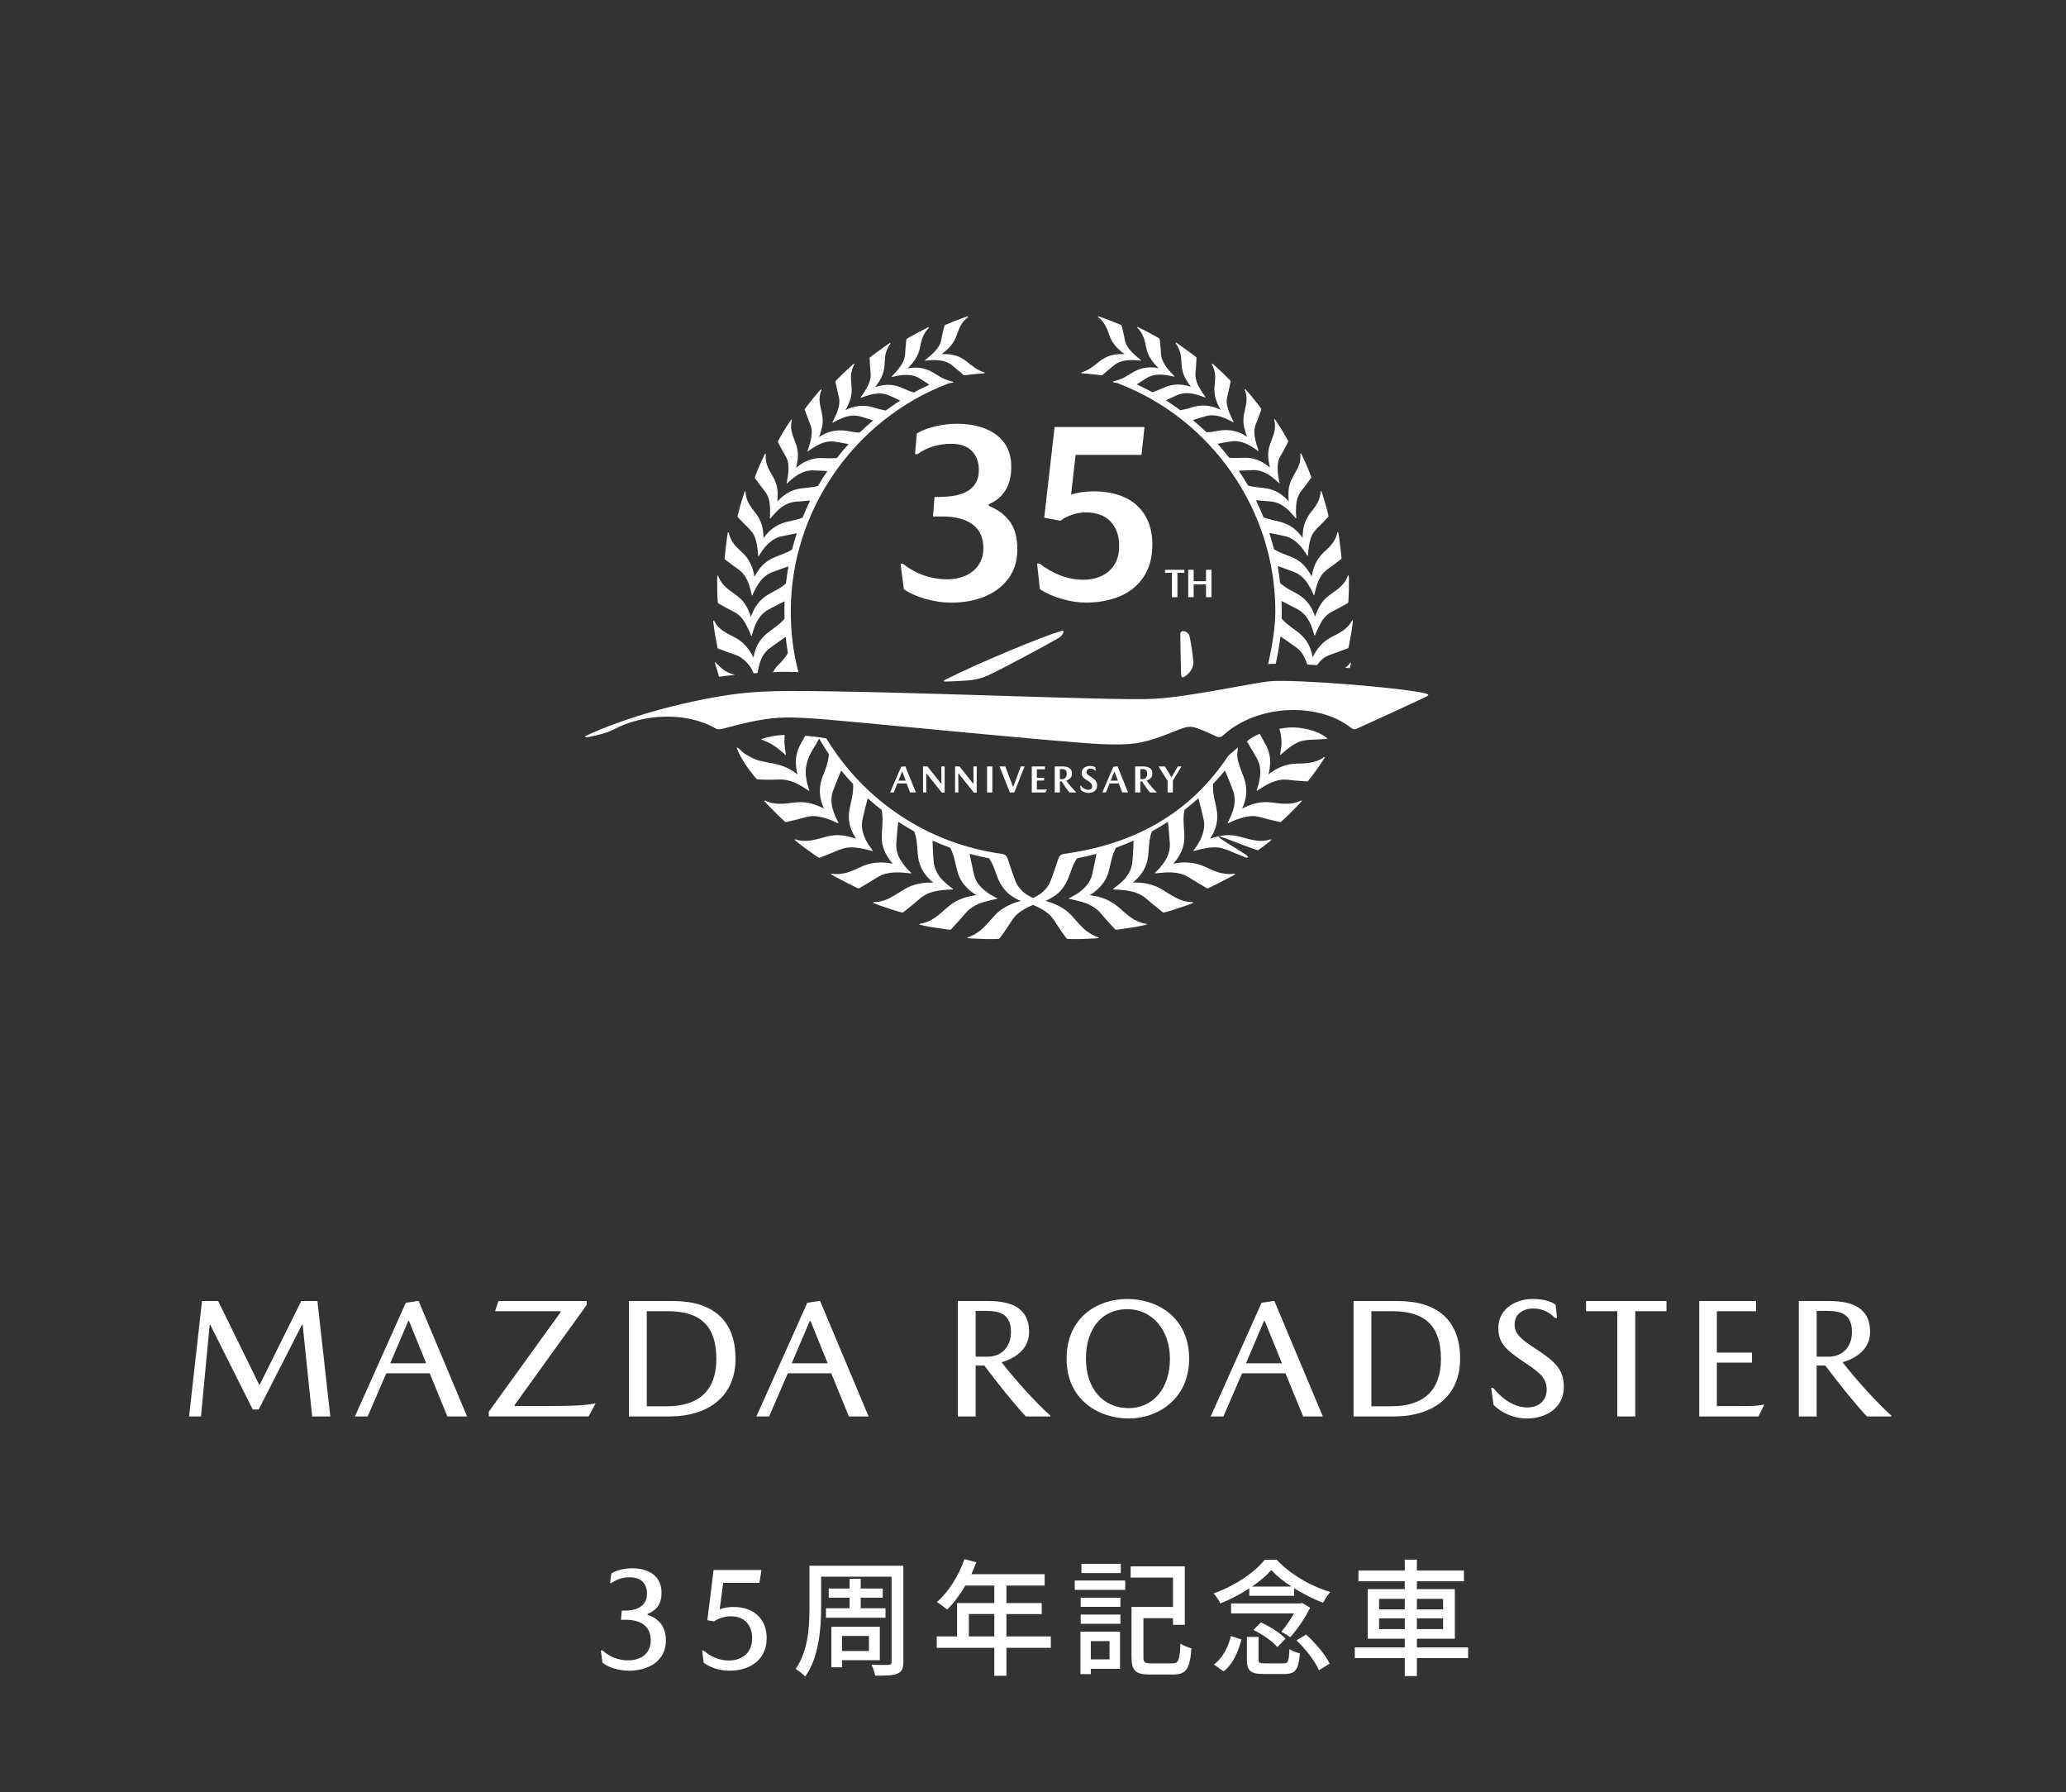
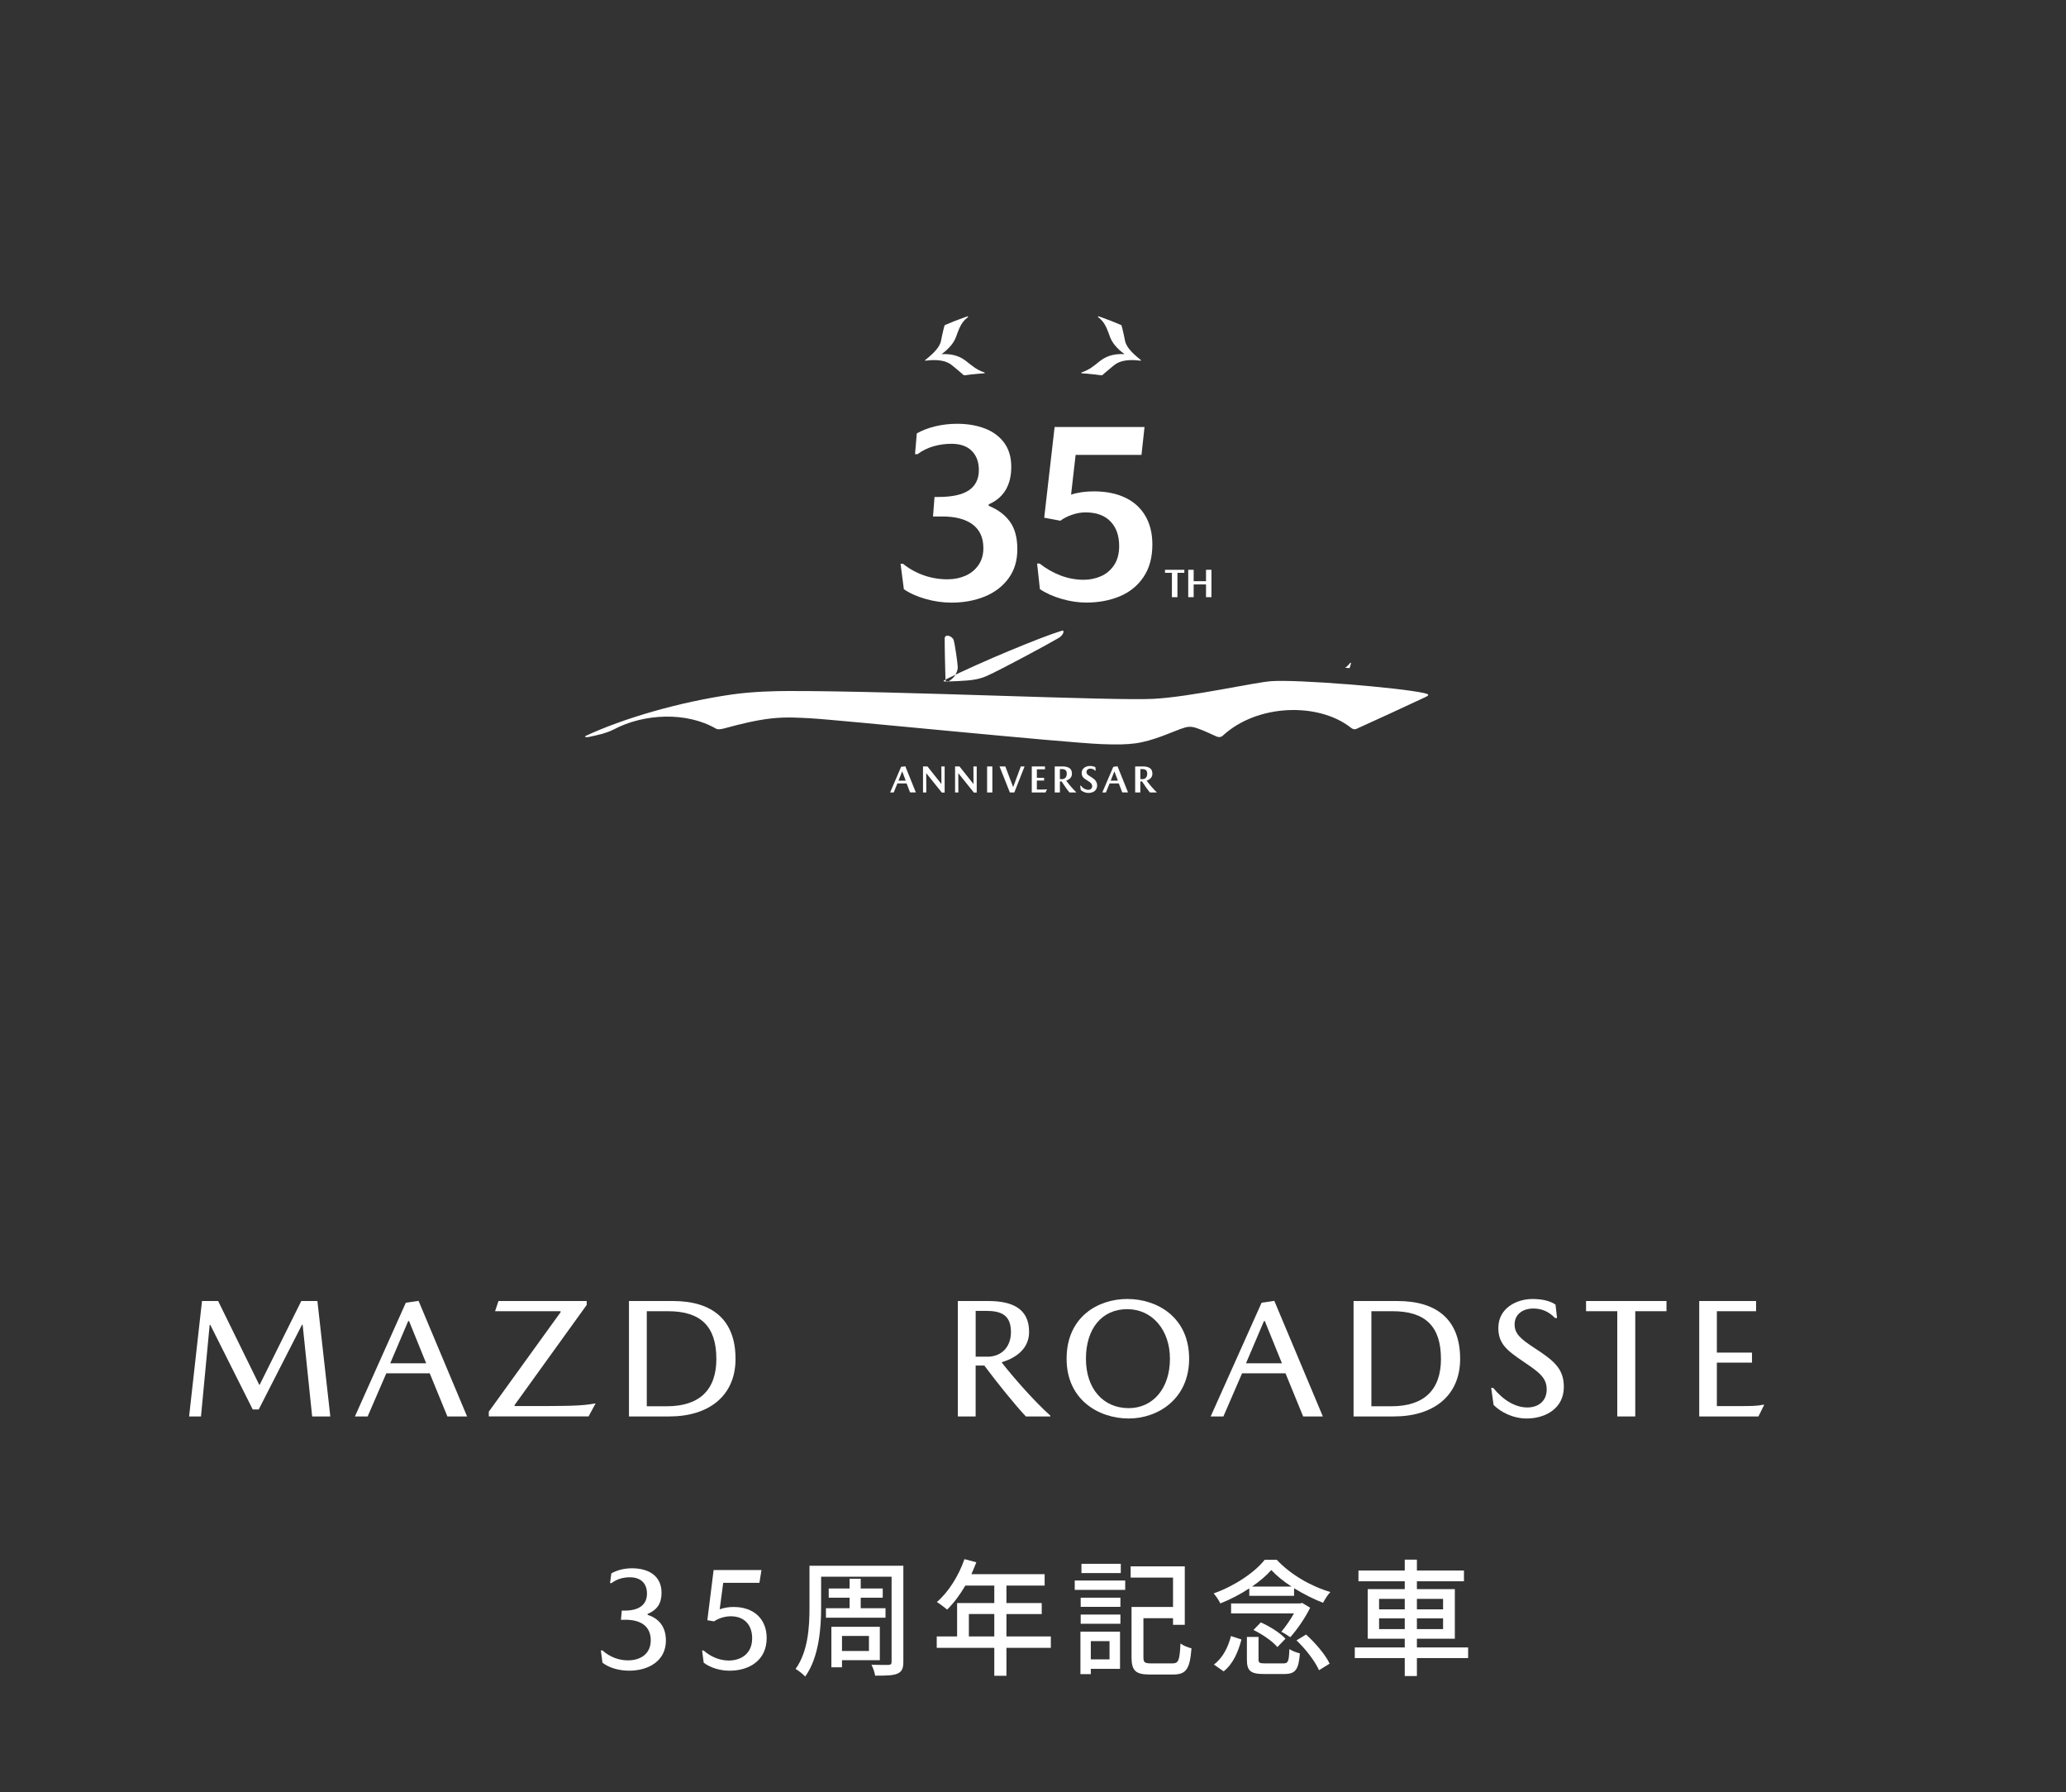
<svg xmlns="http://www.w3.org/2000/svg" id="b" width="980" height="850" viewBox="0 0 980 850">
  <rect x="0" y="0" width="980" height="850" fill="#333333" stroke="none" />
  <defs>
    <style>.d{fill:none;}.d,.e,.f{stroke-width:0px;}.e{fill-rule:evenodd;}.e,.f{fill:#fff;}</style>
  </defs>
  <g id="c">
    <path class="f" d="m123.19,656.7l19.72-39.69h7.65l6.12,54.74h-8.61l-4.51-43.47h-.32l-20.53,40.17h-2.82l-20.12-40.09h-.32l-4.11,43.39h-5.64l6.12-54.74h7.65l19.48,39.69h.24Z" />
    <path class="f" d="m183.24,651.3l-8.85,20.45h-6.04l24.15-53.93,6.04-.89,23.02,54.82h-9.34l-8.37-20.45h-20.61Zm18.92-4.75l-8.13-20.04h-.4l-8.53,20.04h17.07Z" />
    <path class="f" d="m278.3,617.01v1.85l-34.21,47.49v.48c25.92,0,31.48,0,37.92-1.21h.48l-3.3,6.12h-47.33v-2.25l34.05-47.17v-.48h-31.07l1.61-4.83h41.86Z" />
    <path class="f" d="m348.9,644.46c0,17.63-12.8,27.29-31.39,27.29h-19.16v-54.74h20.85c18.76,0,29.7,8.94,29.7,27.45Zm-9.1,0c0-15.38-7.33-22.62-22.94-22.62h-10.06v45.08h9.5c15.54,0,23.51-7.81,23.51-22.46Z" />
-     <path class="f" d="m373.69,651.3l-8.85,20.45h-6.04l24.15-53.93,6.04-.89,23.02,54.82h-9.34l-8.37-20.45h-20.61Zm18.92-4.75l-8.13-20.04h-.4l-8.53,20.04h17.07Z" />
    <path class="f" d="m488.15,631.66c0,7.33-5.31,12.07-12.88,14.33v.32c5.96,7.57,15.7,18.6,22.94,25.04v.4h-11.59c-5.23-5.55-13.6-15.94-19.72-24.15h-4.11v24.15h-8.45v-54.74h14.41c11.11,0,19.4,3.38,19.4,14.65Zm-8.61.08c0-8.21-4.75-10.06-11.91-10.06h-4.83v21.73h6.28c6.76-.4,10.46-5.31,10.46-11.67Z" />
    <path class="f" d="m564.06,644.38c0,19-14.73,28.34-28.66,28.34s-29.46-8.61-29.46-28.34,14.73-28.34,28.82-28.34,29.3,8.61,29.3,28.34Zm-9.1,0c0-13.52-8.29-23.51-20.29-23.51s-19.56,9.26-19.56,23.51,8.21,23.43,20.29,23.43c11.43,0,19.56-9.26,19.56-23.43Z" />
    <path class="f" d="m589.17,651.3l-8.85,20.45h-6.04l24.15-53.93,6.04-.89,23.02,54.82h-9.34l-8.37-20.45h-20.61Zm18.92-4.75l-8.13-20.04h-.4l-8.53,20.04h17.07Z" />
    <path class="f" d="m692.61,644.46c0,17.63-12.8,27.29-31.39,27.29h-19.16v-54.74h20.85c18.76,0,29.7,8.94,29.7,27.45Zm-9.1,0c0-15.38-7.33-22.62-22.94-22.62h-10.06v45.08h9.5c15.54,0,23.51-7.81,23.51-22.46Z" />
    <path class="f" d="m727.22,620.55c-4.19,0-8.77,2.25-8.77,7.57,0,4.27,2.66,6.76,9.1,10.95,9.34,6.12,14.25,9.82,14.25,18.68,0,10.06-8.53,14.97-17.63,14.97-6.52,0-12.4-3.06-15.7-6.44l-1.13-8.05h.97c4.59,5.63,10.3,9.26,16.18,9.26,5.23,0,9.18-3.06,9.18-8.53,0-5.8-3.94-8.37-11.27-13.36-7.73-5.23-11.67-8.45-11.67-15.78,0-9.66,8.94-13.77,16.18-13.77,5.15,0,8.77,1.13,10.95,2.66l.72,6.36h-.97c-2.9-3.06-6.36-4.51-10.38-4.51Z" />
    <path class="f" d="m752.33,617.01h38.16v4.83h-14.81v49.91h-8.53v-49.91h-14.81v-4.83Z" />
    <path class="f" d="m836.37,666.2h.48l-2.74,5.55h-28.09v-54.74h26.97v4.83h-18.6v19.64h16.66v4.75h-16.66v20.61h10.46c5.23,0,8.45,0,11.51-.64Z" />
-     <path class="f" d="m887.08,631.66c0,7.33-5.31,12.07-12.88,14.33v.32c5.96,7.57,15.7,18.6,22.94,25.04v.4h-11.59c-5.23-5.55-13.6-15.94-19.72-24.15h-4.11v24.15h-8.45v-54.74h14.41c11.11,0,19.4,3.38,19.4,14.65Zm-8.61.08c0-8.21-4.75-10.06-11.91-10.06h-4.83v21.73h6.28c6.76-.4,10.46-5.31,10.46-11.67Z" />
    <path class="f" d="m296.68,768.18h-2.14l.41-4.35h1.38c7.45,0,10.56-3.31,10.56-8.07s-2.83-7.73-8.14-7.73c-2.69,0-5.86.62-8.69,2.76h-.69l.62-4.62c2.97-1.66,6.35-2.41,9.87-2.41,7.87,0,13.94,3.66,13.94,11.59,0,4.97-1.93,8.07-6.62,10.07v.41c4.9,1.59,8.69,5.17,8.69,12.21,0,9.66-8.28,14.28-17.39,14.28-4.83,0-9.52-1.31-12.7-3.79l-.76-5.8h.76c3.66,3.24,7.87,4.69,12.14,4.69,5.8,0,10.76-2.97,10.76-9.52s-4.55-9.73-12.01-9.73Z" />
    <path class="f" d="m346.63,766.52c-2.83,0-5.8.97-7.93,2.41l-3.17-.55,2.97-23.8h22.7l-.97,6.07h-17.18l-1.66,12.56c2-.76,4.42-1.1,6.62-1.1,9.8,0,15.66,5.93,15.66,14.7,0,10.69-8.35,15.52-17.59,15.52-4.49,0-9.11-1.38-12.28-3.79l-.76-5.8h.69c3.31,2.9,7.45,4.76,12.01,4.76,5.45,0,11.04-2.97,11.04-10.56,0-6.07-3.45-10.42-10.14-10.42Z" />
    <path class="f" d="m428.5,788.14c0,3.18-.78,4.74-2.82,5.58-2.04.9-5.28.96-10.56.96-.18-1.38-1.02-3.84-1.74-5.16,3.42.12,7.08.06,8.1.06,1.08-.06,1.44-.42,1.44-1.44v-40.38h-33.42v14.64c0,9.72-1.02,23.64-7.56,32.7-.96-1.08-3.3-2.94-4.56-3.6,6-8.34,6.6-20.22,6.6-29.1v-19.86h44.52v45.6Zm-25.5-25.44v-4.98h-9.9v-4.38h9.9v-4.62h5.28v4.62h10.44v4.38h-10.44v4.98h11.76v4.5h-28.26v-4.5h11.22Zm-3.6,24.66v3.36h-5.04v-19.2h22.98v15.84h-17.94Zm0-11.52v7.14h12.78v-7.14h-12.78Z" />
    <path class="f" d="m498.46,781.48h-21.06v13.26h-5.76v-13.26h-27.3v-5.4h9.66v-15.84h17.64v-8.28h-13.74c-2.58,4.44-5.58,8.4-8.64,11.4-1.08-.96-3.48-2.76-4.86-3.6,5.52-4.74,10.32-12.36,13.08-20.34l5.64,1.5c-.72,1.86-1.56,3.84-2.34,5.64h34.74v5.4h-18.12v8.28h16.74v5.22h-16.74v10.62h21.06v5.4Zm-26.82-5.4v-10.62h-12.06v10.62h12.06Z" />
    <path class="f" d="m509.8,749.56h23.94v4.44h-23.94v-4.44Zm21.48,41.88h-13.86v2.52h-4.92v-20.16h18.78v17.64Zm-18.66-33.72h18.84v4.32h-18.84v-4.32Zm0,7.98h18.84v4.38h-18.84v-4.38Zm19.02-19.68h-18.66v-4.38h18.66v4.38Zm-14.22,32.28v8.64h8.88v-8.64h-8.88Zm38.7,10.56c3,0,3.42-1.5,3.84-9.42,1.26.96,3.66,1.92,5.22,2.28-.78,9.66-2.4,12.42-8.7,12.42h-11.04c-6.6,0-8.7-1.68-8.7-8.16v-23.88h19.68v-13.92h-20.1v-5.34h25.68v27.72h-5.58v-3.12h-14.04v18.54c0,2.4.6,2.88,3.66,2.88h10.08Z" />
    <path class="f" d="m592.6,753.28c-4.2,2.76-9,5.28-13.74,7.14-.66-1.38-2.04-3.54-3.18-4.74,9.9-3.48,19.5-9.96,24.24-15.96h5.7c6.54,7.02,16.26,12.6,25.44,15.3-1.32,1.38-2.64,3.54-3.48,5.1-4.38-1.68-9.24-4.14-13.74-6.9v3.6h-21.24v-3.54Zm-16.8,36.12c4.2-3.06,6.78-8.28,8.1-13.5l4.98,1.62c-1.5,5.64-3.84,11.52-8.46,15.12l-4.62-3.24Zm45.66-26.94c-2.22,4.62-6.18,10.38-9.42,13.98-1.14-.78-3-1.98-4.26-2.58,2.04-2.4,4.32-5.7,6-8.7h-29.82v-4.74h32.82l.9-.24,3.78,2.28Zm-12.78,26.4c2.34,0,2.7-.78,2.94-6.78,1.2.84,3.48,1.68,4.98,2.04-.6,7.8-2.16,9.78-7.44,9.78h-9.66c-6.42,0-8.04-1.62-8.04-6.9v-10.68h5.52v10.68c0,1.62.48,1.86,3.12,1.86h8.58Zm3.96-36.42c-3.78-2.46-7.14-5.16-9.6-7.86-2.28,2.58-5.46,5.34-9.18,7.86h18.78Zm-14.58,16.98c4.2,1.86,9.3,5.04,11.7,7.74l-3.84,3.96c-2.16-2.64-7.08-6.06-11.34-8.1l3.48-3.6Zm21.48,5.76c4.5,4.08,9.24,9.66,11.16,13.8l-5.04,3.12c-1.74-4.08-6.24-9.96-10.68-14.16l4.56-2.76Z" />
    <path class="f" d="m696.4,786.34h-24.3v8.52h-5.76v-8.52h-23.7v-5.04h23.7v-4.14h-17.58v-23.52h17.58v-3.72h-21.96v-5.1h21.96v-5.16h5.76v5.16h22.32v5.1h-22.32v3.72h18v23.52h-18v4.14h24.3v5.04Zm-42.24-23.1h12.18v-4.98h-12.18v4.98Zm12.18,9.36v-5.1h-12.18v5.1h12.18Zm5.76-14.34v4.98h12.42v-4.98h-12.42Zm12.42,9.24h-12.42v5.1h12.42v-5.1Z" />
    <path class="f" d="m513.08,177.03s.09.02.13.02c1.5.07,3.02.23,4.49.38.66.07,1.33.14,2,.2l.42.06c1.54.22,2.19.29,2.49.29.18,0,.23-.03.27-.06l.09-.08c.57-.51,2.1-1.85,4.21-3.58.16-.13.31-.26.48-.4,1.48-1.25,3.5-2.97,8.82-3.09,1.16-.03,2.36.03,3.93.22l.63.06c.08.01.15-.04.18-.1.03-.07,0-.15-.05-.2l-.5-.41c-4.42-3.54-6.52-6.19-7.05-8.87l-.06-.32c-.18-.92-.61-3.06-1-4.64l-.16-.64c-.29-1.17-.35-1.43-.41-1.51-.1-.15-.26-.24-.47-.33-2.54-1.11-5.29-2.19-8.91-3.5l-.42-.15c-.37-.13-.76-.27-1.16-.38-.06-.02-.13,0-.17.05-.03.03-.07.11-.06.16,0,.11.07.16.23.28.19.15.58.46,1.28,1.15,1.3,1.26,2.44,3.24,3.39,5.88l.22.61c.88,2.5,1.64,4.66,5,7.8.76.7,1.57,1.35,2.41,1.94.03.02.07.05.1.07-6.04-.31-9.31,1.49-11.72,3.32l-.33.27c-.89.72-2.75,2.21-3.81,2.9-1.43.93-2.88,1.63-4.44,2.17-.2.06-.23.17-.21.26,0,.07.07.14.14.15h.04Zm.08-.19l.06.07s-.03.03-.04.04l-.04-.11h.02Z" />
-     <path class="f" d="m366.82,349.09c-3.22.56-5.96,1.49-5.96,1.49.4.09,2.22.99,2.58,1.12,3.04,1.08,6.77,4.12,8.49,5.74l.56.5c.05.05.13.06.2.02.06-.04.1-.11.09-.18l-.12-.72c-.32-1.76-.5-3.2-.55-4.53-.02-1,.01-3.07.11-3.97,0,0-2.18-.04-5.4.51Zm-18.81-28.93q.72-.04.38-.14c-.31-.09-.61-.19-.9-.29-3.3-1.07-4.77-2.35-6.46-3.93-.96-.87-1.29-1.33-1.43-1.53-.08-.12-.13-.19-.24-.2-.09-.01-.16.04-.18.05-.05.04-.08.11-.06.17.12.6.29,1.2.51,1.83l.44,1.33c.42,1.28.54,1.83.99,3.52,2.33-.37,5.55-.73,6.96-.82Zm30.68-1.51c-2.45-9.38-3.59-18.61-3.59-28.75,0-47.45,29.91-90.81,74.43-107.9.04-.02.08-.05.1-.09,0,0,0-.02.01-.03.72-.16,1.47-.32,2.21-.44.04,0,.08-.02.12-.03h.05c.08-.03.13-.1.13-.18,0-.09-.04-.2-.24-.24-3.13-.7-4.83-1.65-5.84-2.23-.43-.24-1.14-.68-1.82-1.1-.61-.37-1.22-.75-1.64-.99-2.43-1.41-6.3-3.1-12.13-1.95.57-.52,1.42-1.42,2.16-2.31.84-.97,1.6-2.09,2.32-3.41.99-1.89,1.36-3.73,1.69-5.36l.06-.32c.74-3.56,1.84-5.3,2.6-6.31.33-.45.7-.88,1.22-1.4.03-.03.1-.1.1-.21,0-.05-.04-.12-.08-.15-.05-.04-.12-.05-.18-.03-.77.32-3.61,1.79-5.13,2.59l-.65.34c-1.57.85-4.29,2.36-4.51,2.58-.17.17-.27,1.01-.56,4.48l-.2,3.03c-.15,2.76-2.12,6.04-5.84,9.76l-.44.47c-.05.05-.06.14-.03.2.04.07.11.09.19.09l.62-.14c1.45-.35,2.73-.58,3.91-.71,1.81-.17,3.36-.13,4.75.11,1.99.34,3.22,1.12,4.13,1.69.31.2,1.69,1.08,2.88,1.84l1.02.65c.12.08.22.15.33.22-2.74,1.27-5.17,2.5-7.41,3.73-.86-.26-1.54-.52-1.98-.69-.77-.31-2.67-1.13-3.49-1.48l-.29-.13c-2.84-1.16-6.81-2.22-12.53-.27.7-.89,1.83-2.62,1.85-2.65.79-1.25,1.4-2.51,1.8-3.75.6-1.74.73-3.14.82-4.53.01-.17.02-.39.03-.64.05-1.26.14-3.36.71-5.12.59-1.84,1.49-3.22,1.97-3.89.03-.04.09-.11.07-.21,0-.05-.06-.12-.1-.14-.05-.03-.12-.03-.18,0-.36.21-.69.44-1.01.67-.13.09-.26.18-.39.28-3.69,2.59-7.42,5.4-7.83,5.71-.2.16-.41.35-.39.65l.24,4.21c0,.1.02.24.04.42.1,1.01.3,3.12.21,4.07-.18,1.84-.8,3.54-2.05,5.67-.65,1.17-1.41,2.35-2.26,3.5l-.37.53c-.04.06-.04.14,0,.2.05.06.13.08.2.06l.61-.22c2.31-.9,5.36-1.9,8.62-1.79,2.33.1,3.89.85,4.93,1.35.18.09.35.17.5.23.36.17,2.91,1.33,3.28,1.5.07.03.3.14.57.28-2.1,1.33-4.33,2.87-6.82,4.71-.82-.12-1.49-.27-1.82-.34-.65-.14-1.26-.3-1.84-.47-.24-.07-.49-.15-.77-.23-2.14-.66-5.71-1.77-10.1-.79-1.47.31-2.99.85-4.63,1.64l.08-.13c.49-.83,2.15-3.77,2.67-6.79.32-1.95.25-3.27.13-4.66-.01-.17-.04-.39-.06-.64-.14-1.33-.37-3.56-.06-5.26.36-2.08.98-3.24,1.27-3.8.17-.31.24-.44.19-.57-.02-.05-.08-.11-.12-.13-.06-.03-.13-.02-.18.02-.34.27-.65.55-.95.83l-.32.3c-2.33,2.05-4.51,4.19-7.05,6.77-.18.2-.36.41-.3.71l.87,4.19.72,3.03c.23.88.29,1.88.18,3.05-.2,2.44-1.7,5.94-2.93,8.19-.09.16-.17.32-.25.51l-.03.07s0,0,0,0c-.03.06-.05.13-.02.18.03.05.09.07.15.07.04,0,.07,0,.1-.03,0,0,0-.02.02-.02,0,0,0,0,0,0,.24-.16,1.65-.99,4.23-2.04,4.89-2.08,8.04-1.08,9.92-.49.18.06.35.11.51.16l3.53,1.08c.1.03.47.16.88.29-2.46,2.06-4.56,3.94-6.42,5.74h-.12c-1.52,0-2.22-.12-3.02-.27-.2-.04-.4-.07-.62-.11-.25-.04-.53-.09-.83-.14-2.38-.43-5.98-1.07-10.3.46-1.37.46-2.75,1.16-4.45,2.24l.07-.16c.4-.95.73-1.94,1.01-3.01.96-3.2.79-5.48.46-7.46-.07-.39-.19-.92-.34-1.54-.4-1.69-.94-4-.91-5.8.07-2.13.54-3.38.77-3.97.12-.33.18-.47.11-.59-.02-.04-.09-.1-.14-.11-.06-.02-.13,0-.17.05-.48.48-1.56,1.75-2.28,2.6-.21.24-.37.44-.48.56l-.25.31c-.76.94-3.09,3.79-4.31,5.53-.16.21-.3.45-.2.74.16.46,1.31,3.65,1.47,4.11.22.57.43,1.08.62,1.56,1.05,2.53,1.69,4.06.62,9.02-.3,1.3-.72,2.67-1.25,4.04l-.2.64c-.02.07,0,.15.06.19.06.04.14.04.2,0l.52-.39c1.1-.8,2.27-1.55,3.48-2.22,3.85-2.22,7-2.14,8.18-2.01.95.11,3.73.6,5.23.87l.79.14c.11.02.54.11,1,.2-1.8,1.99-3.61,4.15-5.52,6.59-.45.05-.89.09-1.29.11-1.32.07-2.22.04-3.37,0-.66-.02-1.4-.05-2.35-.06-1.68-.02-4.48-.03-8.15,1.8-1.32.64-2.6,1.5-4.2,2.84l.05-.19c.27-1.03.47-2.06.6-3.16.48-3.19.12-5.25-.61-7.56-.12-.38-.33-.91-.56-1.51-.64-1.65-1.52-3.9-1.76-5.72-.28-2.15.05-3.46.21-4.08.08-.34.12-.49.04-.61-.04-.06-.09-.09-.16-.1-.06-.01-.13.02-.16.07-.26.34-.49.7-.72,1.05-.08.13-.17.26-.25.39-1.44,2.09-3.99,6.32-5.15,8.54-.13.24-.24.49-.1.77l2.08,3.95c.31.58.61,1.07.89,1.55,1.41,2.38,2.26,3.82,1.89,8.94-.12,1.36-.35,2.78-.68,4.22-.04.14-.06.29-.09.45l-.03.2s0,0,0,0c-.02.06-.02.13.02.18.03.03.07.04.11.04.05,0,.11-.02.14-.05,0,0,0-.02.02-.03,0,0,0,0,0,0,.2-.23,1.4-1.43,3.67-3.11,3.68-2.79,7.06-3.04,8.01-3.05,1.02,0,3.92.13,5.49.21l1.89.12c-1.73,2.53-3.19,4.84-4.48,7.06-.58.15-1.14.28-1.65.39-1.39.27-4.18.55-5.38.68l-.41.04c-1.71.22-4.56.58-7.98,2.92-1.28.85-2.51,1.94-3.85,3.42l.02-.21c.14-1.16.14-2.29.14-3.25.02-3.23-.69-5.34-1.76-7.52-.21-.42-.55-1.01-.95-1.7-.55-.95-1.17-2.04-1.63-2.98-1.04-2.15-1.25-3.67-1.31-4.86-.05-1.06-.02-1.58,0-1.83.01-.19.02-.28-.05-.35-.03-.04-.11-.07-.16-.07-.07-.02-.12.03-.16.09-.22.39-.4.78-.58,1.16-.06.14-.13.28-.19.41-1.17,2.35-3.11,6.94-3.93,9.27-.09.25-.17.52.02.78.26.35,1.86,2.53,2.49,3.39l.22.3c.33.43.65.83.95,1.21,1.08,1.34,2,2.49,2.64,4.3.87,2.42.94,6.37.73,9.02l-.04.67c0,.07.04.14.11.17.07.02.15,0,.2-.05l.44-.52c.9-1.11,1.86-2.16,2.85-3.13,1.16-1.16,2.59-2.19,4.15-2.99,2.27-1.14,4.13-1.27,5.37-1.35.21-.01.41-.03.58-.04l3.93-.34,1.5-.1c-1.26,2.54-2.47,5.27-3.61,8.11-.54.21-1.04.38-1.51.53-1.39.45-4.18,1.07-5.38,1.34l-.39.09c-3.07.75-7.54,2.38-11.21,7.75-.02-1.18-.27-3.45-.28-3.48-.2-1.56-.58-3-1.11-4.29-.85-1.99-1.6-3.05-2.57-4.34-.11-.15-.26-.34-.44-.56-.89-1.13-2.37-3.02-3.13-4.79-.88-2.11-.96-3.49-1-4.15-.02-.35-.03-.49-.13-.58-.04-.03-.12-.05-.17-.05-.06,0-.12.05-.14.11-.16.41-.29.82-.42,1.23-.05.15-.09.3-.14.45-.83,2.47-2.2,7.31-2.77,9.77-.06.27-.1.55.13.79l3.27,3.41c.09.09.22.21.36.35.97.92,2.98,2.82,3.99,4.78,1.29,2.53,1.81,6.86,1.91,9.02l.05.69c0,.07.06.14.13.15.07.03.15,0,.19-.07l.37-.57c.88-1.41,1.66-2.52,2.46-3.48,2.36-2.74,4.82-4.45,7.29-5.07.98-.25,3.75-.81,5.41-1.15l2.52-.48c-.05.14-.1.27-.14.41-.1.29-.2.57-.3.86-.67,2.12-1.28,4.3-1.83,6.47-.69.43-1.4.81-2.09,1.14-1.2.58-4.01,1.66-5.21,2.12l-.41.16c-1.54.63-4.74,1.94-7.22,5.04-1.09,1.32-2.07,2.81-2.92,4.45l-.04-.24c-.41-2.61-1.28-5.11-2.58-7.41-1.01-1.72-2.19-2.92-3.3-3.99-.14-.14-.32-.3-.53-.5-1.06-.97-2.83-2.61-3.92-4.35-1.25-2-1.58-3.37-1.73-4.02-.08-.34-.11-.48-.23-.55-.04-.02-.12-.04-.17-.03-.06.02-.11.07-.13.13-.37,1.68-1.32,9.98-1.52,11.98-.03.28-.03.57.23.78,1.13.89,2.47,1.93,3.87,2.95.11.08.26.18.44.3,1.16.79,3.57,2.44,4.82,4.21,1.91,2.79,2.78,6,3.37,8.77l.18.67s0,0,0,0c0,.07.04.13.09.15.01,0,.03,0,.05,0,.08,0,.16-.06.18-.13,0,0,0-.02,0-.03,0,0,0,0,0,0,.09-.3.74-1.93,2.26-4.48,1.12-1.85,2.14-3.11,3.28-4.08,1.82-1.58,3.22-2.1,4.45-2.55.45-.17,2.64-.97,4.26-1.56l.73-.27,2.06-.68c-.49,2.7-.88,5.43-1.18,8.11-1.43,1.23-2.65,2.01-3.57,2.55-.75.44-2.61,1.45-3.61,1.99l-.55.3c-1.46.82-4.17,2.36-6.55,6.06-.92,1.39-1.67,2.99-2.29,4.9l-.09-.25c-.3-.92-.69-1.79-1.07-2.63l-.24-.53c-1.54-3.36-3.37-5.11-5.12-6.49-.35-.28-.86-.64-1.45-1.06-1.59-1.13-3.77-2.69-5.09-4.2-1.62-1.9-2.12-3.23-2.36-3.88-.11-.3-.16-.43-.28-.49-.04-.02-.13-.02-.17,0-.06.02-.1.08-.11.14-.05.45-.06.9-.07,1.34,0,.16,0,.32-.01.48-.05,2.78.06,7.98.29,10.52.02.28.06.57.37.74l4.36,2.43c.36.19,2.86,1.5,3.22,1.68,1.54.77,3.78,2.48,5.67,6.27.78,1.44,1.41,2.81,1.93,4.19l.27.66c.03.07.1.12.17.11.07,0,.14-.05.16-.13l.19-.68c.38-1.44.84-2.84,1.37-4.17,2.38-5.47,5.28-6.96,7.4-8.04.21-.11.42-.21.62-.32l3.7-1.93,2.27-1.12c-.11,2.68-.12,5.48-.04,8.33-.72.83-1.51,1.6-2.33,2.3-1.35,1.13-3.55,2.75-4.6,3.52l-.38.28c-3.17,2.42-6.25,5.58-7.43,12.25l-.14-.26c-1.22-2.55-2.8-4.71-4.83-6.6-1.81-1.68-3.85-2.7-5.65-3.6l-.37-.18c-5.6-2.81-6.91-5.39-7.41-6.36-.16-.31-.24-.47-.39-.52-.05-.02-.12-.02-.21.02-.06.03-.09.1-.09.16.03.46.09.91.16,1.35.02.17.05.33.07.5.35,3.13.96,6.27,1.54,9.31l.24,1.25c.05.28.13.57.46.7l4.85,1.83c.12.04.29.1.51.17,1.19.4,3.66,1.23,4.64,1.79,1.05.6,3.11,2.02,5.09,4.79.73.99,1.43,2.6,1.65,3.17h0c.29-.03.53-.08.94-.12.35-.04.9-.08.9-.08.31-1.88,1.04-5.85,2.74-8.52,1.37-2.07,2.64-2.98,3.75-3.77.42-.3,2.48-1.77,3.96-2.82l.55-.39c.46-.32.87-.6,1.22-.83.87-.59,1.07-.72,1.13-.83.26,2.65.6,5.18,1.02,7.69-.18.3-.4.65-.66,1.06-1.4,2.17-2.98,3.71-3.74,4.46-.2.19-.71.7-.92.95-.79.91-1.54,2.16-1.74,2.66,0,0,2.99-.24,6.21-.21,3.43.04,5.86.16,5.86.16Zm208.43,35.89c-1.89,1.56-4.44,3.83-4.44,3.83-18.01,27.15-44.17,41.94-77.82,46.56-.09.01-.17.02-.26.04-1.02.14-1.85.68-2.3,1.58-.21.42-.62,1.72-.69,1.89-.06.17-.09.25-.09.25-.31.98-1.14,3.58-2.35,6.86-.06.17-.13.36-.21.58-.37,1.06-.93,2.65-1.78,3.95-.88,1.35-2.02,2.55-3.47,3.67-.81.57-2.02,1.33-3.71,2.13-1.69-.8-2.91-1.56-3.71-2.13-1.45-1.12-2.58-2.32-3.47-3.67-.85-1.3-1.41-2.89-1.78-3.95-.08-.22-.15-.41-.21-.58-1.21-3.28-2.04-5.88-2.35-6.86,0,0-.03-.08-.09-.25-.06-.17-.47-1.47-.69-1.89-.45-.9-1.28-1.45-2.3-1.58-.09-.01-.17-.02-.26-.04-35.3-4.85-65.42-25.44-83.16-54.72-2.89-.55-7.35-1.11-10-1.27-.59,1.07-1.36,2.42-1.72,3.05l-.26.46c-.85,1.57-2.61,4.82-2.48,9.12.04,1.95.3,3.87.78,5.71-.1-.07-.19-.14-.28-.21-.95-.75-1.98-1.45-3.07-2.07-1.32-.77-2.79-1.41-4.64-2.01-2.15-.66-4.15-1.08-6.22-1.39-.73-.11-3.23-.69-4.35-.99-1.2-.32-3.23-1.23-5.61-2.61-2.84-1.66-3.31-3.32-4.72-3.51,1.26,3.57,3.73,7.46,5.58,10.08,2.2,2.94,3.79,4.82,3.94,4.92.23.15,1.26.23,5.9.31,1.84.03,5.09-.22,6.76-.05,2.18.16,4.85,1,7.15,2.25,1.13.59,2.19,1.27,3.32,1.99.31.2.62.4.94.6l.65.41c.06.04.14.03.2,0,.06-.04.08-.12.06-.19l-.23-.7c-.71-1.86-1.85-6.35-1.37-10.06.7-5.39,4.06-9.76,4.93-11.34.86-1.58,1.29-2.47,1.29-2.47,0,0,0,0,0,0,1.34,2.23,3.16,5.26,4.66,7.43-.35,4.02-1.58,7.1-2.48,9.36-.21.54-.41,1.02-.57,1.47-.6,1.72-1.72,4.92-1.01,9.49.3,1.75.87,3.56,1.75,5.53l-.32-.17c-1.03-.55-4.69-2.37-8.44-2.8-2.55-.32-4.9-.02-6.96.25-.31.04-.61.08-.91.12-3.73.47-6.7.35-9.07-.37-.67-.19-1.32-.45-2.18-.85-.23-.11-.33,0-.37.08-.03.06-.03.14.01.19.4.5.83.99,1.33,1.5.44.45.89.91,1.33,1.36,2.2,2.25,4.47,4.58,6.88,6.7.22.2.47.4.84.31l5.54-1.3c.86-.21,1.62-.43,2.3-.62,3.33-.94,5.34-1.51,11.23.27,1.55.5,3.12,1.13,4.68,1.89l.7.32c.07.04.14.02.2-.04.05-.05.06-.13.03-.2l-.33-.68c-.73-1.41-1.37-2.85-1.89-4.29-1.85-4.83-.83-8.66-.48-9.71.39-1.18,1.36-3.65,2.64-6.77.12-.27.91-2.12,1.08-2.54,0-.02.02-.04.02-.05.07-.16.31-.66.31-.66,0,0,.08.09.12.14,1.78,2.16,3.62,4.25,5.52,6.26.06,1.31,0,2.75-.2,4.4-.2,1.57-.89,4.58-1.21,6.03l-.12.54c-.3,1.47-.47,2.72-.51,3.91-.09,4.14,1.2,6.88,1.9,8.36l.1.21c.38.77.85,1.56,1.42,2.43-1.23-.43-4.01-1.11-4.05-1.12-4.06-.91-7.06-.5-9.46.03-.51.11-1.21.31-2.02.54-2.21.62-5.24,1.46-7.59,1.58-2.86.17-4.42-.35-5.18-.59-.41-.13-.68-.22-.77.03-.03.07,0,.14.04.19.37.34.76.65,1.13.95.14.11.29.23.43.34,1.39,1.16,2.88,2.24,4.33,3.28l.34.24c.55.38,1.09.78,1.62,1.17,1.02.74,2.07,1.51,3.16,2.19.31.2.57.3.9.17l5.44-2.16c.15-.06.34-.15.57-.25,1.52-.68,4.67-2.09,7.27-2.39,3.4-.38,8.35.74,10.74,1.46l.76.21c.07.02.15,0,.19-.07.04-.06.04-.14,0-.2l-.44-.61c-1.08-1.45-1.9-2.71-2.56-3.95-1.79-3.51-2.44-6.85-1.89-9.63.21-1.13.97-4.23,1.42-6.08.11-.47.21-.85.27-1.1.08-.3.64-2.42.72-2.73.06-.2.17-.65.17-.65,0,0,.07.06.1.09,2.11,1.89,4.29,3.72,6.51,5.44.28,1.37.43,2.78.44,4.29.01,1.44-.21,4.64-.31,6.18l-.04.57c-.09,1.83-.28,5.64,1.81,9.55.92,1.77,2.05,3.42,3.36,4.9-.14-.02-.27-.05-.39-.07-1.26-.25-2.51-.41-3.85-.48-1.59-.1-3.28,0-5.33.31-2.35.39-4.23,1.17-5.95,1.94-.22.1-.49.23-.81.37-1.6.75-4.28,2.01-6.76,2.48-2.92.56-4.6.35-5.41.26-.44-.06-.66-.08-.71.15-.01.07.01.14.07.18.43.28.88.52,1.31.76.16.09.32.17.48.26,4.01,2.17,8.52,4.41,10.56,5.39.34.16.62.23.92.06,1.49-.85,3.18-1.84,5.15-3.02.12-.07.3-.19.52-.33,1.21-.77,3.74-2.38,4.95-2.87,2.15-.87,5.07-1.34,7.81-1.27,1.27.01,2.51.14,3.82.27.45.05.91.09,1.38.13l.8.07c.07,0,.14-.03.17-.1.03-.07.02-.14-.04-.2l-.54-.53c-1.25-1.13-2.29-2.44-3.14-3.57-1.36-1.85-2.23-3.44-2.74-5.04-.78-2.53-.65-4.2-.53-5.67l.03-.39c.09-1.17.31-3.9.46-5.55.07-.74.14-1.37.2-1.85.05-.39.07-.66.09-.84.02-.26.08-.73.08-.73,0,0,.04.03.06.04,2.46,1.61,4.99,3.13,7.55,4.55.5,1.4.83,2.65,1.02,3.92.26,1.61.48,4.77.59,6.29l.04.54c.42,4.19,1.61,8.72,7.35,13.5h-.4c-5.03-.16-9.48.93-13.23,3.14-.82.49-1.61.99-2.38,1.47-3.3,2.06-6.15,3.85-9.76,4.44-.89.16-1.75.2-2.47.22-.25,0-.3.15-.31.23,0,.07.03.14.1.17.58.27,1.2.52,1.94.78.75.25,1.5.51,2.25.77,2.99,1.03,6.07,2.09,9.19,2.9.36.1.65.12.93-.1l.89-.71c1.27-1.02,3.41-2.73,3.8-3.05.73-.59,1.33-1.12,1.92-1.64,1.54-1.36,2.76-2.43,5-3.41,1.71-.77,3.52-1.11,5.7-1.48,1.67-.25,3.43-.4,5.24-.43.26,0,.51-.02.8-.03.07,0,.14-.05.16-.12.02-.07,0-.15-.06-.19l-.61-.47c-1.31-.95-2.54-1.98-3.68-3.06-3.07-2.82-4.46-6.35-4.74-8.71-.16-1.31-.34-4.02-.5-7.44l-.1-2.79-.02-.41s.04.02.06.03c2.73,1.23,5.53,2.36,8.35,3.38.54,1.08,1.03,2.27,1.44,3.51.51,1.54,1.21,4.61,1.55,6.09l.12.52c.52,2.09,1.32,5.24,4.61,8.65,1.57,1.59,3.11,2.79,4.7,3.67-.25.04-.74.12-2.35.42-1.72.32-4.31.91-7.02,2.37-2.26,1.25-3.39,2.12-5.22,3.71-.19.16-.42.37-.68.61-1.36,1.23-3.64,3.28-5.9,4.55-2.69,1.43-4.4,1.74-5.22,1.88-.44.08-.67.12-.65.35,0,.07.06.13.13.15.82.23,2.96.65,4.24.89.34.07.62.12.79.16.34.05,2.68.41,3.01.46.67.1,1.34.2,2,.3,1.3.2,2.65.41,3.99.56.38.04.67,0,.92-.26.29-.32,1.69-1.86,2.8-3.06l1.33-1.46,2.9-3.34c.94-1.1,2.11-1.95,3.24-2.7,1.52-.99,3.31-1.77,5.46-2.39,1.71-.46,3.39-.9,5.16-1.25l.8-.17c.07-.01.13-.07.14-.15,0-.07-.03-.14-.09-.18l-.68-.35c-1.36-.67-2.79-1.43-4.11-2.43-1.77-1.3-3.13-2.62-4.16-4.04-1.49-2.02-1.88-3.8-2.19-5.24-.12-.55-.63-2.9-1.03-4.78l-.25-1.17-.54-2.81c-.02-.09-.05-.16-.1-.21,3.1.84,6.22,1.56,9.3,2.13l.1.15c1.51,2.33,2.31,4.58,2.69,5.66.07.21.15.43.23.66.95,2.8,2.55,7.48,6.76,10.77,1.53,1.16,3.27,2.16,5.17,2.98l-.39.11c-1.27.33-2.51.76-3.78,1.29-4.26,1.88-6.24,3.46-8.23,5.55-.35.37-.82.91-1.36,1.53-1.62,1.87-3.84,4.43-5.89,5.93-2.53,1.85-4.27,2.44-5.01,2.69-.43.15-.63.21-.58.43.02.07.08.13.15.14.82.1,4.25.24,6.52.33.7.03,1.31.05,1.7.07.82,0,1.69.01,2.52.01,2.03,0,3.82-.03,4.07-.12.42-.15,2.63-3.39,3.91-5.31.08-.12.2-.31.35-.53.81-1.26,2.48-3.87,3.4-4.86,1.64-1.76,3.46-3.01,6.72-4.58.58-.27,1.19-.51,1.79-.76.61.24,1.22.49,1.79.76,3.26,1.58,5.09,2.82,6.72,4.58.92.99,2.6,3.6,3.4,4.86.15.23.27.41.35.53,1.28,1.92,3.49,5.16,3.91,5.31.25.09,2.04.12,4.07.12.83,0,1.7,0,2.52-.01.4-.02,1-.04,1.7-.07,2.27-.09,5.7-.23,6.52-.33.07,0,.13-.06.15-.14.05-.22-.15-.28-.58-.43-.74-.25-2.48-.84-5.01-2.69-2.04-1.5-4.26-4.06-5.89-5.93-.54-.62-1-1.16-1.36-1.53-1.99-2.1-3.97-3.68-8.23-5.55-1.27-.54-2.51-.96-3.78-1.29l-.39-.11c1.9-.82,3.64-1.82,5.17-2.98,4.21-3.3,5.81-7.98,6.76-10.77.08-.24.16-.46.23-.66.38-1.08,1.19-3.33,2.69-5.66l.1-.15c3.08-.58,6.2-1.29,9.3-2.13-.05.06-.09.12-.1.21l-.54,2.81-.25,1.17c-.4,1.88-.91,4.23-1.03,4.78-.31,1.44-.7,3.23-2.19,5.24-1.03,1.42-2.38,2.74-4.16,4.04-1.31,1-2.75,1.76-4.11,2.43l-.68.35c-.06.03-.1.1-.09.18,0,.07.06.13.14.15l.8.17c1.76.35,3.45.79,5.16,1.25,2.15.62,3.93,1.4,5.46,2.39,1.13.75,2.3,1.59,3.24,2.7l2.9,3.34,1.33,1.46c1.1,1.21,2.5,2.75,2.8,3.06.24.27.53.3.92.26,1.34-.15,2.68-.35,3.99-.56.67-.1,1.33-.2,2-.3.33-.05,2.67-.41,3.01-.46.17-.04.45-.09.79-.16,1.28-.25,3.42-.66,4.24-.89.07-.02.12-.08.13-.15.02-.23-.2-.27-.65-.35-.82-.15-2.53-.45-5.22-1.88-2.26-1.27-4.54-3.33-5.9-4.55-.27-.24-.5-.45-.68-.61-1.83-1.59-2.96-2.46-5.22-3.71-2.71-1.46-5.31-2.05-7.02-2.37-1.61-.3-2.1-.38-2.35-.42,1.58-.87,3.12-2.08,4.7-3.67,3.29-3.41,4.08-6.56,4.61-8.65l.12-.52c.34-1.48,1.04-4.56,1.55-6.09.41-1.25.9-2.43,1.44-3.51,2.81-1.02,5.61-2.15,8.35-3.38.02,0,.06-.03.06-.03l-.02.41-.1,2.79c-.16,3.41-.35,6.12-.5,7.44-.28,2.37-1.67,5.9-4.74,8.71-1.13,1.08-2.37,2.11-3.68,3.06l-.61.47c-.06.04-.08.12-.06.19.02.07.09.12.16.12.29.01.55.02.8.03,1.8.03,3.57.17,5.24.43,2.19.37,3.99.71,5.7,1.48,2.24.98,3.46,2.05,5,3.41.58.51,1.19,1.04,1.92,1.64.39.31,2.53,2.03,3.8,3.05l.89.71c.28.22.56.2.93.1,3.12-.81,6.21-1.87,9.19-2.9.75-.26,1.5-.52,2.25-.77.74-.26,1.36-.51,1.94-.78.06-.03.1-.1.1-.17,0-.09-.05-.23-.31-.23-.72-.02-1.58-.06-2.47-.22-3.62-.59-6.47-2.38-9.76-4.44-.77-.48-1.56-.97-2.38-1.47-3.75-2.22-8.19-3.3-13.23-3.15h-.4c5.74-4.78,6.93-9.31,7.35-13.5l.04-.54c.11-1.52.33-4.68.59-6.29.2-1.27.52-2.52,1.02-3.92,2.56-1.42,5.09-2.94,7.55-4.55.02-.01.06-.04.06-.04,0,0,.06.46.08.73.01.18.04.44.09.84.06.49.13,1.12.2,1.85.15,1.65.37,4.38.46,5.55l.03.39c.12,1.47.25,3.15-.53,5.67-.51,1.59-1.38,3.19-2.74,5.04-.85,1.13-1.89,2.44-3.14,3.57l-.54.53c-.05.05-.07.13-.04.2.03.07.1.1.17.1l.8-.07c.47-.04.92-.09,1.38-.13,1.31-.13,2.55-.26,3.82-.27,2.75-.07,5.66.4,7.81,1.27,1.21.49,3.73,2.1,4.95,2.87.22.14.4.25.52.33,1.97,1.19,3.66,2.18,5.15,3.02.3.17.58.11.92-.06,2.04-.99,6.55-3.23,10.56-5.39.16-.09.32-.17.48-.26.43-.23.88-.48,1.31-.76.06-.04.09-.11.07-.18-.05-.23-.27-.2-.71-.15-.81.1-2.49.31-5.41-.26-2.48-.47-5.16-1.72-6.76-2.48-.32-.15-.59-.28-.81-.37-1.72-.77-3.6-1.55-5.95-1.94-2.05-.31-3.75-.41-5.33-.31-1.34.07-2.6.22-3.85.48-.12.03-.25.05-.39.07,1.31-1.48,2.43-3.13,3.36-4.9,2.09-3.91,1.9-7.72,1.81-9.55l-.04-.57c-.11-1.54-.33-4.74-.31-6.18.01-1.51.15-2.92.44-4.29,2.22-1.73,4.4-3.55,6.51-5.44.03-.03.1-.09.1-.09,0,0,.11.45.17.65.08.3.64,2.43.72,2.73.06.25.15.63.27,1.1.45,1.85,1.21,4.95,1.42,6.08.55,2.79-.11,6.12-1.89,9.63-.67,1.24-1.48,2.49-2.56,3.95l-.44.61c-.04.06-.04.14,0,.2.04.06.11.09.19.07l.76-.21c2.39-.72,7.34-1.84,10.74-1.46,2.59.3,5.75,1.71,7.27,2.39.23.1.42.19.57.25l5.44,2.16c.32.13.58.03.9-.17,1.1-.68-14.98-9.19-13.96-9.94.54-.39,18.2,6.96,18.75,6.58l.34-.24c1.45-1.04,2.94-2.12,4.33-3.28.14-.11.29-.23.43-.34.38-.3.77-.6,1.13-.95.05-.05.07-.12.04-.19-.09-.25-.36-.16-.77-.03-.75.25-2.32.76-5.18.59-2.35-.13-5.38-.97-7.59-1.58-.82-.23-1.52-.42-2.02-.54-2.4-.52-5.4-.93-9.46-.03-.04,0-2.82.69-4.05,1.12.57-.86,1.04-1.66,1.42-2.43l.1-.21c.69-1.48,1.98-4.22,1.9-8.36-.05-1.2-.21-2.44-.51-3.91l-.12-.54c-.33-1.45-1.01-4.45-1.21-6.03-.2-1.65-.26-3.09-.2-4.4,1.89-2,3.74-4.1,5.52-6.26.04-.05.12-.14.12-.14,0,0,.24.5.31.66,0,.01.01.03.02.05.18.42.97,2.27,1.08,2.54,1.29,3.13,2.25,5.6,2.64,6.77.35,1.06,1.36,4.89-.48,9.71-.53,1.44-1.16,2.88-1.89,4.29l-.33.68c-.03.07-.02.14.03.2.05.05.13.07.2.04l.7-.32c1.56-.75,3.14-1.39,4.68-1.89,5.9-1.78,7.9-1.21,11.23-.27.68.19,1.44.41,2.3.62l5.54,1.3c.37.09.62-.11.84-.31,2.41-2.12,4.68-4.44,6.88-6.7.44-.45.89-.91,1.33-1.36.5-.5.93-.99,1.33-1.5.04-.06.05-.13.01-.19-.04-.08-.14-.19-.37-.08-.86.4-1.51.65-2.18.85-2.37.73-5.34.84-9.07.37-.3-.04-.6-.08-.91-.12-2.07-.27-4.41-.58-6.96-.25-3.75.43-7.41,2.26-8.44,2.8l-.32.17c.87-1.96,1.45-3.77,1.75-5.53.71-4.56-.41-7.76-1.01-9.49-.16-.45-.36-.93-.57-1.47-.9-2.26-2.68-6.91-2.48-9.36.2-2.45.3-3.11.3-3.11Zm4.31-2.93c.08.15.15.25.44.7.25.4.58.92.95,1.54.83,1.39,2.22,3.78,2.74,4.68l.18.31c.72,1.24,1.54,2.64,1.94,5.19.54,3.71-.66,8.2-1.37,10.06l-.23.7c-.02.07,0,.15.06.19.06.04.14.05.2,0l.65-.41c.32-.2.63-.4.94-.6,1.12-.72,2.19-1.4,3.32-1.99,2.3-1.25,4.97-2.09,7.15-2.25,1.23-.1,4.04.23,5.39.38.24.03.43.05.56.06,4.67.41,5.8.47,6.03.31.15-.1.94-1.13,3.15-4.07l.58-.78c.77-1.04,1.5-2.13,2.2-3.18.33-.49.66-.99.99-1.48.09-.14.19-.28.28-.42.27-.39.54-.79.79-1.22.04-.06.03-.14-.01-.19-.15-.19-.34-.06-.69.18-.63.43-1.95,1.32-4.61,2.06-2.28.65-5.05.69-6.7.72-.33,0-.61,0-.84.02-1.77.07-3.68.19-5.83.85-1.85.6-3.33,1.24-4.64,2.01-1.09.62-2.12,1.32-3.07,2.07-.09.07-.18.14-.28.21.48-1.84.74-3.76.78-5.71.13-4.3-1.63-7.55-2.48-9.12l-.26-.46c-.5-.87-1.47-2.58-2.19-3.93,0,0-3.06,1.07-6.12,3.55m33.24-36.03c2.32-3.26,3.73-3.78,4.62-4.29.99-.56,3.46-1.39,4.64-1.79.22-.07.39-.13.51-.17l4.85-1.83c.33-.13.41-.42.46-.7l.24-1.25c.58-3.03,1.19-6.17,1.54-9.31.02-.17.05-.33.07-.5.06-.44.13-.89.16-1.35,0-.07-.03-.13-.09-.16-.08-.04-.16-.04-.21-.02-.15.05-.23.2-.39.52-.5.97-1.81,3.55-7.41,6.36l-.37.18c-1.8.9-3.83,1.92-5.65,3.6-2.03,1.89-3.61,4.05-4.83,6.6l-.14.26c-1.18-6.67-4.27-9.83-7.43-12.25l-.38-.28c-1.06-.77-3.25-2.38-4.6-3.52-.82-.7-1.61-1.48-2.33-2.3.08-2.85.07-5.65-.04-8.33l2.27,1.12,3.7,1.93c.2.11.4.21.62.32,2.12,1.08,5.02,2.57,7.4,8.04.53,1.33.99,2.73,1.37,4.17l.19.68c.02.07.08.12.16.13.07.01.14-.04.17-.11l.27-.66c.53-1.38,1.16-2.75,1.93-4.19,1.89-3.79,4.12-5.5,5.67-6.27.36-.19,2.86-1.49,3.22-1.68l4.36-2.43c.3-.17.35-.46.37-.74.23-2.54.34-7.74.29-10.52,0-.16,0-.32-.01-.48,0-.43-.02-.88-.07-1.34,0-.06-.05-.12-.11-.14-.04-.01-.13-.01-.17,0-.12.05-.17.19-.28.49-.24.64-.74,1.98-2.36,3.88-1.32,1.51-3.5,3.07-5.09,4.2-.59.42-1.1.79-1.45,1.06-1.75,1.39-3.58,3.13-5.12,6.49l-.24.53c-.38.84-.77,1.71-1.07,2.63l-.09.25c-.62-1.9-1.37-3.51-2.29-4.9-2.38-3.7-5.09-5.24-6.55-6.06l-.55-.3c-1-.54-2.86-1.55-3.61-1.99-.91-.54-2.14-1.32-3.57-2.55-.3-2.68-.69-5.41-1.18-8.11l2.06.68.73.27c1.62.59,3.81,1.4,4.26,1.56,1.23.45,2.63.97,4.45,2.55,1.15.97,2.16,2.23,3.28,4.08,1.51,2.55,2.17,4.18,2.26,4.48,0,0,0,0,0,0,0,0,0,.02,0,.03.03.07.11.13.18.13.02,0,.03,0,.05,0,.06-.02.08-.08.09-.15,0,0,0,0,0,0l.18-.67c.6-2.77,1.47-5.98,3.37-8.77,1.25-1.77,3.66-3.42,4.82-4.21.18-.12.33-.22.44-.3,1.4-1.02,2.74-2.06,3.87-2.95.27-.21.26-.49.23-.78-.2-2-1.15-10.29-1.52-11.98-.01-.06-.06-.11-.13-.13-.05-.01-.13,0-.17.03-.12.07-.15.21-.23.55-.16.66-.48,2.02-1.73,4.02-1.09,1.75-2.86,3.38-3.92,4.35-.21.19-.39.36-.53.5-1.12,1.08-2.29,2.27-3.3,3.99-1.3,2.3-2.17,4.79-2.58,7.41l-.04.24c-.85-1.64-1.83-3.13-2.92-4.45-2.48-3.1-5.68-4.41-7.22-5.04l-.41-.16c-1.2-.46-4.01-1.55-5.21-2.12-.69-.33-1.4-.71-2.09-1.14-.55-2.17-1.16-4.35-1.83-6.47-.09-.29-.19-.58-.3-.86-.05-.14-.1-.27-.14-.41l2.52.48c1.66.34,4.43.9,5.41,1.15,2.48.62,4.93,2.32,7.29,5.07.8.96,1.58,2.07,2.46,3.48l.37.57c.04.06.11.1.19.07.07-.02.12-.08.13-.15l.05-.69c.1-2.16.62-6.48,1.91-9.02,1.01-1.96,3.02-3.86,3.99-4.78.15-.14.27-.26.36-.35l3.27-3.41c.23-.24.19-.52.13-.79-.57-2.46-1.94-7.29-2.77-9.77-.05-.15-.1-.3-.14-.45-.13-.4-.26-.82-.42-1.23-.02-.06-.08-.1-.14-.11-.05,0-.13.02-.17.05-.1.09-.11.23-.13.58-.04.66-.13,2.04-1,4.15-.76,1.77-2.24,3.66-3.13,4.79-.17.22-.32.41-.44.56-.97,1.29-1.72,2.35-2.57,4.34-.54,1.29-.91,2.74-1.11,4.29,0,.03-.26,2.31-.28,3.48-3.67-5.38-8.14-7-11.21-7.75l-.39-.09c-1.19-.27-3.99-.89-5.38-1.34-.47-.15-.97-.32-1.51-.53-1.14-2.84-2.36-5.57-3.61-8.11l1.5.1,3.93.34c.18.02.37.03.58.04,1.23.09,3.1.22,5.37,1.35,1.56.8,2.99,1.83,4.15,2.99.99.96,1.95,2.02,2.85,3.13l.44.52c.05.06.13.07.2.05.07-.03.11-.1.11-.17l-.04-.67c-.21-2.65-.14-6.6.73-9.02.63-1.8,1.56-2.96,2.64-4.3.31-.38.62-.78.95-1.21l.22-.3c.63-.86,2.24-3.03,2.49-3.39.19-.26.12-.53.02-.78-.82-2.33-2.76-6.92-3.93-9.27-.07-.14-.13-.28-.19-.41-.18-.38-.36-.77-.58-1.16-.03-.06-.09-.11-.16-.09-.05,0-.13.03-.16.07-.07.08-.06.16-.05.35.02.25.05.77,0,1.83-.06,1.2-.27,2.71-1.31,4.86-.46.95-1.08,2.03-1.63,2.98-.39.68-.73,1.27-.95,1.7-1.07,2.18-1.77,4.29-1.76,7.52,0,.95,0,2.09.14,3.25l.02.21c-1.34-1.48-2.57-2.57-3.85-3.42-3.42-2.34-6.27-2.7-7.98-2.92l-.41-.04c-1.19-.12-3.99-.41-5.38-.68-.51-.1-1.07-.24-1.65-.39-1.29-2.21-2.75-4.52-4.48-7.06l1.89-.12c1.57-.08,4.47-.21,5.49-.21.95.01,4.33.26,8.01,3.05,2.27,1.68,3.48,2.88,3.67,3.11,0,0,0,0,0,0,0,0,0,.02.02.03.04.03.09.05.14.05.04,0,.08-.01.11-.04.04-.04.04-.11.02-.18,0,0,0,0,0,0l-.03-.2c-.03-.16-.05-.31-.09-.45-.33-1.45-.56-2.87-.68-4.22-.37-5.11.48-6.55,1.89-8.94.28-.48.58-.97.89-1.55l2.08-3.95c.15-.28.03-.54-.1-.77-1.16-2.22-3.72-6.45-5.15-8.54-.09-.13-.17-.26-.25-.39-.23-.34-.46-.7-.72-1.05-.04-.05-.1-.08-.16-.07-.07.01-.13.05-.16.1-.08.12-.04.28.04.61.16.63.49,1.93.21,4.08-.24,1.82-1.12,4.08-1.76,5.72-.24.61-.44,1.13-.56,1.51-.73,2.31-1.09,4.37-.61,7.56.13,1.1.32,2.13.6,3.16l.05.19c-1.6-1.34-2.88-2.2-4.2-2.84-3.67-1.83-6.47-1.82-8.15-1.8-.94.01-1.69.04-2.35.06-1.15.04-2.05.07-3.37,0-.4-.03-.84-.07-1.29-.11-1.91-2.44-3.72-4.6-5.52-6.59.46-.09.89-.17,1-.2l.79-.14c1.5-.27,4.28-.76,5.23-.87,1.18-.13,4.33-.21,8.18,2.01,1.21.68,2.37,1.42,3.48,2.22l.52.39c.06.04.14.04.2,0,.06-.04.09-.12.06-.19l-.2-.64c-.52-1.37-.94-2.74-1.25-4.04-1.07-4.95-.43-6.48.62-9.02.2-.48.41-.99.62-1.56.16-.46,1.31-3.65,1.47-4.11.1-.29-.04-.53-.2-.74-1.22-1.74-3.55-4.59-4.31-5.53l-.25-.31c-.1-.12-.27-.32-.48-.56-.72-.84-1.8-2.11-2.28-2.6-.04-.05-.11-.06-.17-.05-.05.01-.12.07-.14.11-.06.13-.01.26.11.59.23.6.69,1.84.77,3.97.03,1.8-.52,4.11-.91,5.8-.15.62-.27,1.15-.34,1.54-.33,1.98-.5,4.25.46,7.46.28,1.07.61,2.06,1.01,3.01l.07.16c-1.7-1.09-3.09-1.78-4.45-2.24-4.32-1.53-7.92-.89-10.3-.46-.3.05-.58.1-.83.14-.22.04-.42.07-.62.11-.8.14-1.49.27-3.02.27h-.12c-1.86-1.8-3.96-3.68-6.42-5.74.41-.14.78-.26.88-.29l3.53-1.08c.16-.05.33-.1.51-.16,1.88-.59,5.02-1.59,9.92.49,2.58,1.05,3.99,1.88,4.23,2.04,0,0,0,0,0,0,0,0,0,.02.02.02.03.02.07.03.1.03.06,0,.12-.02.15-.07.03-.05.01-.12-.02-.18,0,0,0,0,0,0l-.03-.07c-.09-.19-.16-.35-.25-.51-1.22-2.25-2.72-5.74-2.93-8.19-.11-1.17-.05-2.17.18-3.05l.72-3.03.87-4.19c.06-.3-.11-.51-.3-.71-2.54-2.58-4.72-4.72-7.05-6.77l-.32-.3c-.3-.28-.61-.56-.95-.83-.05-.04-.12-.05-.18-.02-.04.02-.11.08-.12.13-.05.13.02.26.19.57.3.56.92,1.72,1.27,3.8.31,1.7.08,3.93-.06,5.26-.03.25-.05.47-.06.64-.11,1.4-.18,2.71.13,4.66.52,3.02,2.17,5.96,2.67,6.79l.08.13c-1.64-.79-3.15-1.33-4.63-1.64-4.39-.98-7.96.13-10.1.79-.28.08-.54.17-.77.23-.59.17-1.19.32-1.84.47-.33.07-.99.22-1.82.34-2.49-1.83-4.72-3.37-6.82-4.71.27-.13.5-.24.57-.28.36-.17,2.91-1.34,3.28-1.5.15-.07.32-.15.5-.23,1.03-.5,2.59-1.25,4.93-1.35,3.25-.11,6.31.89,8.62,1.79l.61.22c.07.03.15,0,.2-.06.05-.06.05-.14,0-.2l-.37-.53c-.86-1.16-1.62-2.33-2.26-3.5-1.25-2.13-1.86-3.83-2.05-5.67-.1-.95.11-3.06.21-4.07.02-.18.03-.32.04-.42l.24-4.21c.02-.3-.19-.49-.39-.65-.41-.31-4.14-3.12-7.83-5.71-.13-.09-.26-.18-.39-.28-.32-.23-.65-.46-1.01-.67-.05-.03-.12-.03-.18,0-.04.03-.09.1-.1.14-.02.1.04.17.07.21.48.66,1.38,2.05,1.97,3.89.57,1.76.66,3.87.71,5.12,0,.25.02.47.03.64.09,1.4.22,2.79.82,4.53.4,1.23,1,2.49,1.8,3.75.02.02,1.15,1.75,1.85,2.65-5.71-1.95-9.69-.89-12.53.27l-.29.13c-.81.35-2.71,1.17-3.49,1.48-.44.18-1.12.44-1.98.69-2.24-1.24-4.67-2.46-7.41-3.73.1-.07.21-.14.33-.22l1.02-.65c1.19-.76,2.57-1.64,2.88-1.84.9-.57,2.14-1.36,4.13-1.69,1.39-.25,2.95-.28,4.75-.11,1.18.13,2.46.37,3.91.71l.62.14c.07,0,.15-.02.19-.09.04-.07.03-.15-.03-.2l-.44-.47c-3.72-3.72-5.69-7.01-5.84-9.76l-.2-3.03c-.29-3.46-.39-4.3-.56-4.48-.22-.23-2.94-1.73-4.51-2.58l-.65-.34c-1.53-.79-4.37-2.27-5.13-2.59-.06-.03-.13-.01-.18.03-.04.03-.08.11-.08.15,0,.1.06.17.1.21.51.53.89.96,1.22,1.4.76,1,1.86,2.75,2.6,6.31l.06.32c.32,1.62.69,3.47,1.69,5.36.72,1.32,1.47,2.43,2.32,3.41.73.89,1.58,1.78,2.16,2.31-5.83-1.15-9.7.55-12.13,1.95-.43.25-1.04.62-1.64.99-.68.42-1.39.85-1.82,1.1-1.01.57-2.71,1.53-5.84,2.23-.2.03-.24.15-.24.24,0,.08.05.15.13.17h.05s.08.04.12.05c.75.12,1.49.28,2.21.44,0,.01,0,.02.01.03.02.04.05.07.1.09,44.52,17.09,74.43,60.45,74.43,107.9,0,8.42-1.71,17.33-3.42,25.24,1.03-.24,2.62-.25,3.59-.21.97-4.15,2.01-10.4,2.27-13.05.06.11.26.25,1.13.83.34.23.75.51,1.22.83l.55.39c1.47,1.05,3.54,2.52,3.96,2.82,1.11.8,2.38,1.7,3.75,3.77.75,1.19,1.66,3.29,2.13,4.77l4.57.28Zm-17.79,30.08c.57,1.75,1.06,4.57,1.02,6.88-.05,1.33-.22,2.77-.55,4.53l-.12.72c-.01.07.02.14.09.18.06.03.14.03.2-.02l.56-.5c1.72-1.63,5.45-4.67,8.49-5.74,2.34-.82,5.55-.89,7.1-.93.23,0,.43,0,.58-.01l5.45-.36-.1-.1c-.7-1.01-5.16-4.01-12.62-5.03-4.06-.56-7.14-.19-10.1.4h0Zm-78.73-164.32l-.03-.11.08.07s-.03.03-.05.04Zm-76.24-.11l-.03.11s-.03-.02-.05-.04l.08-.07Z" />
    <path class="f" d="m438.84,170.75c-.06.05-.08.13-.05.2.03.07.1.12.18.1l.63-.06c1.56-.19,2.77-.25,3.93-.22,5.31.12,7.34,1.84,8.82,3.09.16.14.32.27.48.4,2.12,1.73,3.64,3.08,4.21,3.58l.09.08s.09.06.27.06c.3,0,.95-.07,2.49-.29l.42-.06c.67-.06,1.33-.13,2-.2,1.47-.15,2.99-.31,4.49-.38.05,0,.09-.01.13-.02h.04c.08-.02.13-.08.14-.16.01-.09-.02-.21-.21-.26-1.57-.54-3.02-1.24-4.44-2.17-1.05-.69-2.91-2.19-3.81-2.9l-.33-.27c-2.42-1.83-5.69-3.63-11.72-3.32.03-.02.07-.05.1-.07.84-.59,1.65-1.24,2.41-1.94,3.35-3.15,4.11-5.31,5-7.8l.22-.61c.95-2.65,2.09-4.63,3.39-5.88.71-.69,1.1-1,1.28-1.15.15-.12.22-.17.23-.28,0-.05-.03-.13-.06-.16-.04-.05-.11-.07-.17-.05-.4.11-.79.25-1.16.38l-.42.15c-3.62,1.31-6.36,2.38-8.91,3.5-.21.09-.37.18-.47.33-.05.08-.12.34-.41,1.51l-.16.64c-.39,1.58-.82,3.72-1,4.64l-.06.32c-.52,2.68-2.63,5.33-7.05,8.87l-.5.41Zm28,6.1h.02s-.04.11-.04.11c-.01,0-.03-.02-.04-.04l.06-.07Z" />
    <path class="f" d="m425.68,371.54l-1.74,4.28h-1.71l5.21-12.16,2-.24,4.99,12.39h-2.74l-1.65-4.28h-4.35Zm3.94-1.32l-1.62-4.3h-.09l-1.72,4.3h3.43Z" />
    <path class="f" d="m446.53,363.49h1.56v12.39h-1.34l-7.31-9.11h-.09l.04,9.06h-1.56v-12.34h2.1l6.57,8.26h.07l-.04-8.26Z" />
    <path class="f" d="m461.74,363.49h1.56v12.39h-1.34l-7.31-9.11h-.09l.04,9.06h-1.56v-12.34h2.1l6.57,8.26h.07l-.04-8.26Z" />
    <path class="f" d="m470.72,375.83h-2.49v-12.34h2.49v12.34Z" />
    <path class="f" d="m479.03,375.83l-4.9-12.34h2.74l3.67,9.67h.09l3.59-9.67h1.78l-4.86,12.34h-2.11Z" />
    <path class="f" d="m495.33,374.43c.45-.01.85-.04,1.22-.09h.11l-.76,1.49h-6.48v-12.34h6.26v1.36h-3.85v4.03h3.43v1.29h-3.43v4.28h1.96c.58,0,1.09,0,1.54-.02Z" />
    <path class="f" d="m507.26,364.26c.81.51,1.21,1.41,1.21,2.69,0,.79-.24,1.45-.72,2-.48.54-1.13.96-1.97,1.25v.07c.63.86,1.39,1.81,2.29,2.86.9,1.05,1.71,1.91,2.45,2.6v.09h-3.23c-.5-.59-1.1-1.39-1.81-2.4-.71-1-1.35-1.95-1.92-2.83h-.8v5.23h-2.45v-12.34h3.72c1.35,0,2.43.26,3.24.77Zm-1.77,4.46c.35-.46.53-1.05.53-1.78,0-.8-.2-1.36-.59-1.7-.39-.33-.98-.5-1.75-.5h-.93v4.75h1.27c.63-.06,1.12-.32,1.47-.78Z" />
    <path class="f" d="m518.39,364.73c-.37-.14-.78-.21-1.24-.21-.29,0-.57.06-.84.17-.27.12-.5.29-.67.54-.18.24-.26.54-.26.89,0,.3.06.56.18.78.12.22.31.44.57.65.26.22.64.47,1.13.76.73.44,1.32.85,1.77,1.24.45.39.8.83,1.03,1.3.24.47.36,1.02.36,1.63,0,.79-.19,1.45-.56,1.99-.38.54-.88.94-1.51,1.2-.63.26-1.32.39-2.09.39-.64,0-1.29-.13-1.96-.4-.67-.27-1.21-.59-1.63-.98l-.31-2.11h.27c.57.68,1.16,1.18,1.79,1.51.62.33,1.23.49,1.8.49s1.02-.15,1.35-.46c.33-.31.5-.74.5-1.3,0-.36-.1-.7-.3-1.01-.2-.31-.47-.59-.81-.85-.34-.26-.77-.55-1.31-.88-.63-.37-1.12-.71-1.47-1.02-.35-.3-.62-.65-.81-1.04-.19-.39-.28-.87-.28-1.42,0-.71.19-1.32.58-1.83.39-.51.87-.89,1.46-1.13.59-.25,1.18-.37,1.79-.37,1.13,0,2.01.2,2.67.6l.15,1.58h-.27c-.35-.33-.71-.56-1.08-.7Z" />
    <path class="f" d="m526.33,371.54l-1.74,4.28h-1.71l5.21-12.16,2-.24,4.99,12.39h-2.74l-1.65-4.28h-4.35Zm3.94-1.32l-1.61-4.3h-.09l-1.72,4.3h3.43Z" />
    <path class="f" d="m545.42,364.26c.81.51,1.21,1.41,1.21,2.69,0,.79-.24,1.45-.72,2-.48.54-1.13.96-1.97,1.25v.07c.63.86,1.39,1.81,2.29,2.86.9,1.05,1.71,1.91,2.45,2.6v.09h-3.23c-.5-.59-1.1-1.39-1.82-2.4-.71-1-1.36-1.95-1.92-2.83h-.8v5.23h-2.45v-12.34h3.72c1.36,0,2.43.26,3.24.77Zm-1.77,4.46c.35-.46.53-1.05.53-1.78,0-.8-.2-1.36-.59-1.7-.39-.33-.98-.5-1.75-.5h-.92v4.75h1.27c.63-.06,1.12-.32,1.47-.78Z" />
-     <path class="f" d="m552.58,363.49l3.05,5.08h.11l2.94-5.08h1.74l-4.08,6.7v5.64h-2.49v-5.54l-4.3-6.81h3.03Z" />
    <path class="f" d="m461.37,248.72c-3.4-2.52-8.19-3.78-14.36-3.78h-4.44l.72-9.25h1.68c6.73,0,11.63-1.08,14.72-3.24,3.08-2.16,4.63-5.33,4.63-9.49,0-3.84-1.12-6.89-3.37-9.13-2.24-2.24-5.45-3.36-9.61-3.36-2.96,0-5.83.4-8.59,1.2-2.76.8-5.27,2.04-7.51,3.72h-1.2l.84-9.85c2.72-1.52,5.73-2.66,9.01-3.42,3.28-.76,6.65-1.14,10.09-1.14,4.89,0,9.27.74,13.16,2.22,3.88,1.48,6.95,3.75,9.19,6.79,2.24,3.04,3.36,6.85,3.36,11.41,0,8.73-3.56,14.66-10.69,17.78v.72c4.25,1.68,7.57,4.15,9.97,7.39,2.4,3.24,3.6,7.63,3.6,13.16s-1.4,10.07-4.21,13.88c-2.8,3.81-6.57,6.67-11.29,8.59-4.73,1.92-9.97,2.88-15.74,2.88-4.09,0-8.17-.58-12.26-1.74-4.09-1.16-7.53-2.7-10.33-4.63l-1.56-12.02h1.2c2.88,2.32,6.13,4.13,9.73,5.41,3.61,1.28,7.37,1.92,11.29,1.92,3.12,0,5.97-.56,8.53-1.68,2.56-1.12,4.63-2.8,6.19-5.05,1.56-2.24,2.34-4.93,2.34-8.05,0-4.97-1.7-8.71-5.11-11.23Z" />
    <path class="f" d="m526.74,247.27c-2.76-2.84-6.71-4.27-11.83-4.27-2.09,0-4.23.38-6.43,1.14-2.2.76-4.02,1.7-5.47,2.82l-7.69-1.44,4.93-43.01h42.65l-1.44,13.22h-31.24l-2.16,18.86c3.12-1.04,6.73-1.56,10.81-1.56,5.61,0,10.49.96,14.66,2.88,4.16,1.92,7.39,4.79,9.67,8.59,2.28,3.81,3.42,8.39,3.42,13.76,0,6.09-1.38,11.19-4.15,15.32-2.76,4.13-6.51,7.19-11.24,9.19-4.73,2-10.05,3-15.98,3-3.77,0-7.65-.58-11.65-1.74-4.01-1.16-7.45-2.7-10.33-4.63l-1.32-12.13h1.2c3.04,2.4,6.35,4.29,9.91,5.65,3.56,1.36,7.23,2.04,10.99,2.04,2.88,0,5.61-.56,8.17-1.68,2.56-1.12,4.65-2.88,6.25-5.29,1.6-2.4,2.4-5.41,2.4-9.01,0-4.97-1.38-8.87-4.15-11.71Z" />
    <path class="f" d="m552.63,270.23h9.15v1.43h-3.27v11.56h-2.62v-11.56h-3.27v-1.43Z" />
    <path class="f" d="m566.21,275.63h5.86v-5.41h2.58v12.99h-2.58v-6.04h-5.86v6.04h-2.58v-12.99h2.58v5.41Z" />
-     <path class="e" d="m675.72,328.73c-12.07-2.7-60.38-6.57-72.66-5.69-8.26.59-38.29,7.48-55.99,8.39-19.62,1.01-121.04-3.79-172.93-3.72-6.4,0-17.31.25-27.2,1.68-24.57,3.54-50.9,11.15-68.97,19.54-1.18.55.05.85,1.37.57,1.99-.42,3.81-.81,6.34-1.48.98-.26,3.68-1.14,5.44-2.07,14.28-7.6,34.54-8.51,48.56-.36,1.09.64,3.31.02,5.47-.57,4.78-1.3,13.3-3.51,20.78-4.31,7.27-.78,12.8-.34,18.6-.05,11.88.6,119.92,11.55,138.19,12.25,7.19.27,11.67.17,15.71-.36,8.49-1.13,17.27-5.33,21.5-6.82,3.38-1.19,4.7-1.45,7.9-.37,3.83,1.29,7.57,3.27,9.39,3.98.91.36,1.97.31,2.74-.4,16.53-15.27,45.45-15.79,60.65-3.96.96.75,1.71,1.16,2.89.65,3.71-1.62,26.48-12.12,32.15-14.8,1.72-.81,3.06-1.42.07-2.08Zm-225.8-5.55c2.25-.04,6.99-.29,9.02-.47,2.41-.21,5.7-.59,9.45-2.28,6.95-3.14,29.03-15.06,33.86-17.92,1.08-.64,2.25-1.98,2.2-3-.03-.57-.3-.52-1.07-.29-9.02,2.7-38.21,14.72-54.68,22.96-2.26,1.13-.68,1.04,1.22,1Zm111.79-2.17c1.48-.91,2.57-2.07,2.98-2.71.58-.9,1.49-2.52,1.4-4.19-.11-2.2-1.36-10.85-1.93-12.69-.63-2.04-4.25-3.16-4.26-.77-.03,4.26.23,14.3.36,19.1.04,1.54.73,1.7,1.45,1.27Z" />
+     <path class="e" d="m675.72,328.73c-12.07-2.7-60.38-6.57-72.66-5.69-8.26.59-38.29,7.48-55.99,8.39-19.62,1.01-121.04-3.79-172.93-3.72-6.4,0-17.31.25-27.2,1.68-24.57,3.54-50.9,11.15-68.97,19.54-1.18.55.05.85,1.37.57,1.99-.42,3.81-.81,6.34-1.48.98-.26,3.68-1.14,5.44-2.07,14.28-7.6,34.54-8.51,48.56-.36,1.09.64,3.31.02,5.47-.57,4.78-1.3,13.3-3.51,20.78-4.31,7.27-.78,12.8-.34,18.6-.05,11.88.6,119.92,11.55,138.19,12.25,7.19.27,11.67.17,15.71-.36,8.49-1.13,17.27-5.33,21.5-6.82,3.38-1.19,4.7-1.45,7.9-.37,3.83,1.29,7.57,3.27,9.39,3.98.91.36,1.97.31,2.74-.4,16.53-15.27,45.45-15.79,60.65-3.96.96.75,1.71,1.16,2.89.65,3.71-1.62,26.48-12.12,32.15-14.8,1.72-.81,3.06-1.42.07-2.08Zm-225.8-5.55c2.25-.04,6.99-.29,9.02-.47,2.41-.21,5.7-.59,9.45-2.28,6.95-3.14,29.03-15.06,33.86-17.92,1.08-.64,2.25-1.98,2.2-3-.03-.57-.3-.52-1.07-.29-9.02,2.7-38.21,14.72-54.68,22.96-2.26,1.13-.68,1.04,1.22,1Zc1.48-.91,2.57-2.07,2.98-2.71.58-.9,1.49-2.52,1.4-4.19-.11-2.2-1.36-10.85-1.93-12.69-.63-2.04-4.25-3.16-4.26-.77-.03,4.26.23,14.3.36,19.1.04,1.54.73,1.7,1.45,1.27Z" />
    <path class="f" d="m640.12,316.84s.04.1.14-.23c.1-.33.46-1.44.59-2.07.01-.07-.01-.14-.07-.18-.02-.02-.09-.07-.19-.05-.11.02-.16.09-.25.21-.15.21-.5.69-1.5,1.6-.2.19-.54.44-.79.59,0,0,.49.03,1.03.07.74.05,1.05.05,1.05.05Z" />
-     <rect class="d" width="980" height="850" />
  </g>
</svg>